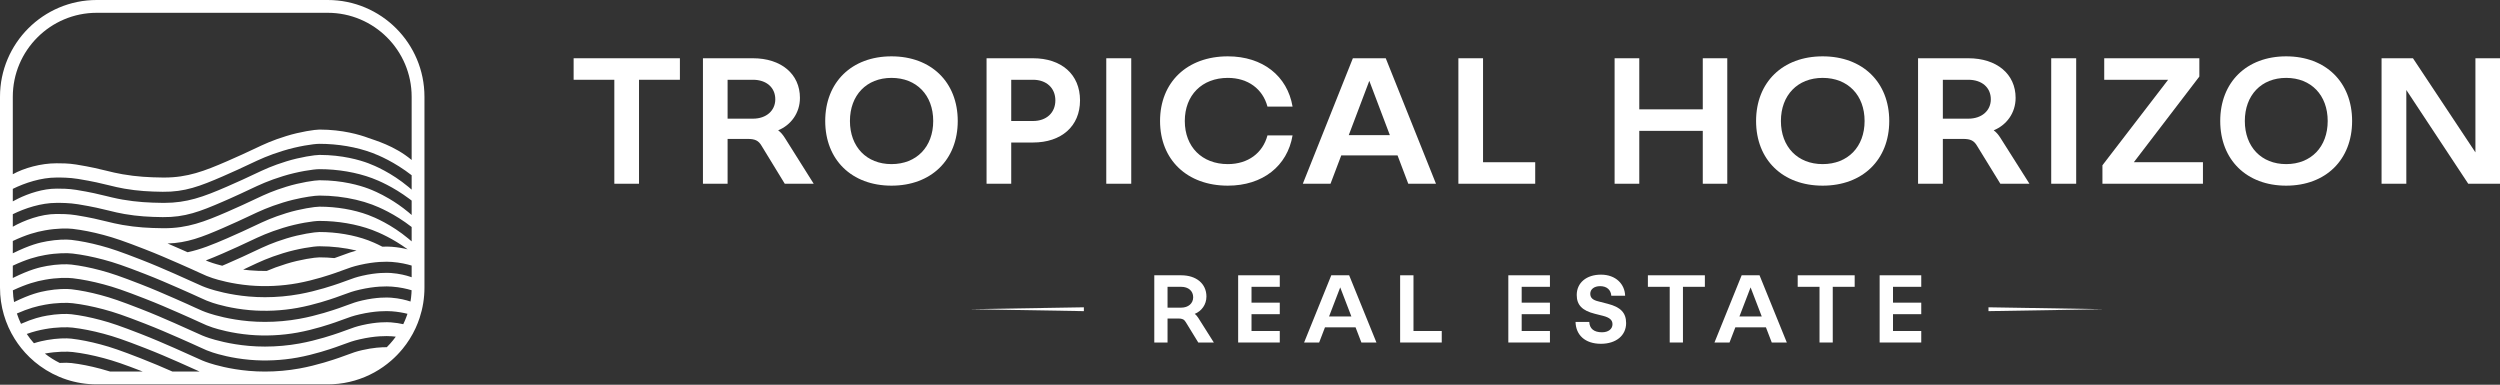
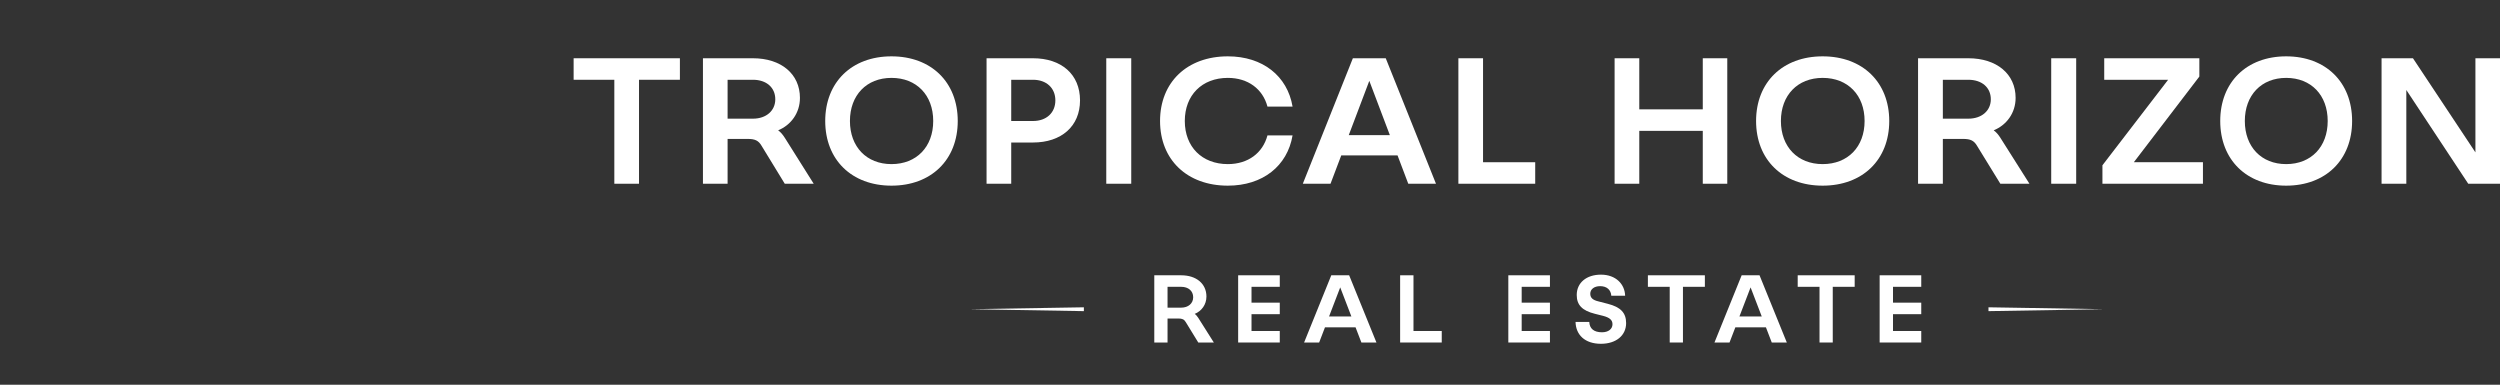
<svg xmlns="http://www.w3.org/2000/svg" width="3905" height="601" viewBox="0 0 3905 601" fill="none">
  <rect x="0" y="0" width="3905" height="601" fill="#333333" stroke="none" />
-   <path d="M643.004 250.023C642.878 249.861 642.755 249.695 642.604 249.571C615.877 227.35 585.204 219.098 575.206 215.379C562.209 210.527 535.055 202.395 499.116 202.395H498.943C492.038 202.395 468.87 205.768 447.274 212.473C425.119 219.338 414.242 224.47 396.232 232.962C385.915 237.827 373.078 243.879 354.668 251.851C319.276 267.181 293.082 277.312 256.503 277.312C255.677 277.312 254.85 277.312 254.01 277.299C232.629 277.032 213.793 276.059 191.371 272.18C181.733 270.513 174.228 268.661 166.297 266.701C155.006 263.928 142.222 260.769 119.067 256.996C106.883 254.997 94.579 255.037 89.327 255.064H88.02C63.994 255.064 37.44 262.429 19.996 272.152V151.113C19.996 78.809 78.809 19.996 151.113 19.996H511.887C584.191 19.996 643.004 78.809 643.004 151.113V250.023ZM643.004 296.213C642.999 296.209 642.995 296.205 642.991 296.201C641.365 294.761 639.699 293.335 638.046 291.962C611.332 269.767 585.204 258.689 575.206 254.957C562.222 250.105 535.055 241.986 499.116 241.986H498.943C492.038 241.986 468.87 245.359 447.274 252.051C425.119 258.929 414.242 264.062 396.232 272.553C385.915 277.419 373.078 283.471 354.668 291.442C336.379 299.36 320.542 305.906 304.453 310.358C289.429 314.544 274.179 316.903 256.49 316.903C255.677 316.903 254.837 316.89 254.01 316.89C232.629 316.623 213.793 315.65 191.371 311.771C188.745 311.318 186.279 310.838 183.919 310.358C177.614 309.078 172.069 307.719 166.297 306.292C155.006 303.506 142.222 300.36 119.067 296.574C106.883 294.588 94.579 294.628 89.327 294.641L88.02 294.655C67.292 294.655 44.923 302.053 27.98 310.358C25.16 311.742 22.484 313.152 19.996 314.55V294.996C38.962 285.667 64.271 277.325 88.02 277.325L89.26 277.312C94.939 277.299 108.256 277.245 121.866 279.471C145.701 283.364 158.845 286.603 170.442 289.469C178.401 291.429 185.292 293.122 194.33 294.695C215.619 298.374 233.668 299.307 254.224 299.56C288.763 300 312.611 290.762 347.79 275.539C365.946 267.674 378.636 261.689 388.834 256.877C406.897 248.358 418.827 242.733 442.142 235.508C464.937 228.429 489.772 224.657 498.93 224.657H499.103C527.777 224.657 556.957 229.643 581.271 238.721C591.323 242.466 616.424 253.064 642.991 273.726C642.995 273.73 642.999 273.733 643.004 273.735V296.213ZM643.004 335.804C642.999 335.8 642.995 335.796 642.991 335.792C641.365 334.353 639.712 332.94 638.046 331.553C627.581 322.862 617.197 315.863 607.852 310.358C593.336 301.8 581.285 296.814 575.206 294.548C562.222 289.696 535.055 281.564 499.116 281.564H498.943C492.038 281.578 468.87 284.95 447.274 291.642C426.706 298.027 415.855 302.893 400.005 310.358C398.778 310.931 397.525 311.518 396.232 312.131C385.915 316.997 373.078 323.049 354.668 331.02C319.276 346.35 293.082 356.481 256.503 356.481C255.677 356.481 254.85 356.481 254.01 356.468C232.629 356.201 213.793 355.241 191.371 351.349C181.733 349.683 174.228 347.83 166.283 345.883C155.006 343.097 142.222 339.951 119.067 336.166C106.883 334.166 94.579 334.219 89.327 334.233H88.02C63.833 334.233 37.432 344.305 19.996 354.128V334.586C38.962 325.257 64.271 316.903 88.02 316.903H89.26C94.939 316.89 108.256 316.837 121.866 319.063C145.688 322.955 158.832 326.194 170.429 329.047C178.401 331.02 185.279 332.713 194.33 334.273C215.619 337.965 233.668 338.885 254.224 339.138C288.736 339.592 312.611 330.354 347.79 315.117C351.642 313.451 355.255 311.864 358.654 310.358C371.225 304.773 380.809 300.254 388.847 296.468C406.897 287.95 418.827 282.324 442.142 275.086C464.937 268.021 489.772 264.248 498.93 264.235H499.103C527.777 264.235 556.957 269.234 581.271 278.312C590.816 281.871 613.998 291.629 639.099 310.358C640.392 311.304 641.685 312.291 642.991 313.304C642.995 313.307 642.999 313.311 643.004 313.315V335.804ZM643.004 377.062C642.999 377.058 642.995 377.054 642.991 377.05C641.378 375.624 639.725 374.211 638.046 372.811C611.305 350.576 585.204 339.525 575.219 335.806C552.771 327.434 525.737 322.822 499.09 322.822H498.943C492.038 322.835 468.843 326.208 447.274 332.9C425.106 339.778 414.228 344.91 396.192 353.402C385.888 358.267 373.051 364.319 354.668 372.278C332.073 382.062 313.224 389.727 293.029 393.993C289.096 392.247 284.604 390.26 279.418 387.994C273.5 385.408 267.687 382.875 261.782 380.329C292.389 379.423 315.237 370.478 347.776 356.388C365.919 348.523 378.61 342.538 388.807 337.739C406.883 329.207 418.814 323.582 442.142 316.343C447.341 314.73 452.647 313.291 457.845 312.024C475.442 307.759 491.838 305.506 498.93 305.492H499.09C518.405 305.492 537.961 307.759 556.104 312.024C564.888 314.077 573.34 316.61 581.271 319.569C591.309 323.302 616.397 333.886 642.991 354.562C642.995 354.564 642.999 354.568 643.004 354.572V377.062ZM556.904 391.38C549.119 393.38 543.893 395.339 537.068 397.872C533.322 399.258 529.083 400.831 523.631 402.711C523.244 402.844 522.818 402.991 522.351 403.151C514.673 402.391 506.915 402.004 499.17 402.004H498.943C492.051 402.004 468.883 405.364 447.274 412.069C434.464 416.055 425.413 419.441 416.574 423.24C407.67 423.333 398.818 423 390.14 422.24C386.581 421.932 383.129 421.56 379.783 421.146C382.942 419.667 385.888 418.281 388.714 416.948C406.817 408.403 418.787 402.764 442.142 395.512C464.951 388.447 489.785 384.675 498.943 384.675H499.183C518.752 384.675 538.561 387.008 556.904 391.38ZM499.09 362.413H498.943C492.038 362.413 468.87 365.786 447.288 372.491C425.119 379.356 414.242 384.488 396.219 392.98C385.915 397.845 373.078 403.897 354.668 411.856C352.069 412.977 349.563 414.055 347.123 415.082C340.378 413.402 335.259 411.842 332.18 410.842C327.834 409.416 324.915 408.323 321.449 406.843C329.38 403.817 337.939 400.218 347.776 395.966C365.932 388.101 378.636 382.115 388.834 377.303C406.897 368.798 418.827 363.173 442.142 355.935C464.937 348.856 489.772 345.084 498.943 345.084H499.103C527.67 345.084 556.85 350.069 581.258 359.147C592.736 363.44 613.771 372.691 636.819 389.487C630.087 387.794 621.649 386.195 611.945 385.475C608.505 385.221 603.507 385.035 597.161 385.288C587.523 380.263 579.712 377.077 575.206 375.384C552.704 367.025 525.67 362.413 499.09 362.413ZM643.004 433.076C642.303 432.824 641.602 432.568 640.898 432.331C634.446 430.172 623.995 427.385 610.798 426.412C604.826 425.974 588.497 425.506 565.728 430.745C556.197 432.944 551.038 434.864 543.227 437.77C539.401 439.196 535.055 440.808 529.39 442.755C521.031 445.621 495.61 454.365 467.763 459.418C450.167 462.618 431.891 464.231 413.882 464.231C405.417 464.231 397.019 463.871 388.767 463.151C358.547 460.525 335.459 453.753 326.928 450.968C318.316 448.14 314.277 446.288 304.519 441.822C297.707 438.69 288.376 434.424 272.606 427.519C255.703 420.134 239.734 413.162 219.845 405.417C188.505 393.246 173.842 388.167 157.099 383.715C140.622 379.329 125.692 376.37 111.455 374.69C103.67 373.771 88.914 374.077 73.49 376.837C61.796 378.923 47.071 382.291 19.996 395.644V376.421C41.687 366.316 56.157 362.326 70.438 359.774C88.794 356.494 105.097 356.494 113.482 357.481C128.558 359.267 144.275 362.36 161.551 366.959C179.014 371.611 194.104 376.823 226.123 389.274C246.359 397.139 262.475 404.177 279.538 411.642C295.468 418.599 304.879 422.92 311.744 426.066C321.396 430.491 324.635 431.984 332.313 434.491C340.271 437.09 361.853 443.409 390.274 445.888C414.575 448.008 440.303 446.794 464.671 442.367C491.225 437.543 515.713 429.132 523.751 426.359C529.216 424.478 533.455 422.906 537.188 421.52C545.333 418.494 551.211 416.309 561.836 413.868C586.004 408.296 603.693 408.51 612.078 409.123C624.962 410.085 635.582 412.571 643.004 414.824V433.076ZM642.924 453.365C642.885 455.153 642.791 456.939 642.658 458.712C642.366 462.866 641.873 466.966 641.194 471C641.096 470.966 640.997 470.929 640.898 470.896C634.446 468.736 623.995 465.95 610.798 464.977C604.826 464.524 588.497 464.057 565.728 469.31C556.197 471.509 551.038 473.429 543.227 476.321C539.401 477.748 535.055 479.359 529.39 481.32C521.031 484.186 495.61 492.931 467.763 497.983C450.167 501.182 431.891 502.794 413.882 502.794C405.417 502.794 397.019 502.436 388.767 501.716C358.547 499.076 335.459 492.318 326.928 489.518C318.316 486.706 314.277 484.853 304.519 480.387C297.707 477.253 288.376 472.975 272.606 466.084C255.703 458.697 239.734 451.727 219.845 443.982C188.518 431.81 173.855 426.732 157.099 422.265C140.622 417.881 125.692 414.934 111.455 413.255C103.67 412.335 88.914 412.643 73.49 415.388C61.796 417.486 47.071 420.858 19.996 434.208V414.984C41.687 404.878 56.157 400.881 70.438 398.339C88.794 395.059 105.097 395.046 113.482 396.046C128.558 397.832 144.275 400.925 161.551 405.524C179.027 410.176 194.104 415.388 226.123 427.825C246.359 435.702 262.475 442.742 279.538 450.207C295.468 457.166 304.879 461.485 311.744 464.632C321.396 469.056 324.635 470.536 332.313 473.055C340.271 475.655 361.853 481.973 390.274 484.453C414.575 486.572 440.303 485.358 464.671 480.934C491.225 476.108 515.713 467.695 523.751 464.922C529.216 463.044 533.455 461.47 537.188 460.085C545.333 457.059 551.211 454.873 561.836 452.42C586.004 446.848 603.693 447.061 612.078 447.688C624.916 448.635 635.505 451.115 642.924 453.364V453.365ZM634.513 495.65V495.664C633.127 499.33 631.58 502.902 629.887 506.395C624.502 505.168 618.063 504.075 610.798 503.542C604.826 503.089 588.497 502.635 565.728 507.874C556.197 510.074 551.038 511.993 543.24 514.899C539.401 516.326 535.068 517.939 529.39 519.885C521.045 522.751 495.61 531.496 467.763 536.548C450.167 539.747 431.904 541.36 413.895 541.36C405.43 541.36 397.032 541 388.781 540.282C358.561 537.654 335.459 530.883 326.941 528.096C318.316 525.27 314.277 523.418 304.533 518.953C297.721 515.819 288.39 511.553 272.606 504.648C255.703 497.263 239.747 490.293 219.845 482.547C188.518 470.376 173.855 465.298 157.099 460.845C140.636 456.459 125.706 453.5 111.455 451.82C103.67 450.9 88.927 451.207 73.49 453.968C62.08 456.006 47.789 459.257 21.942 471.829C21.462 469.056 21.075 466.256 20.769 463.431C20.409 460.165 20.169 456.859 20.076 453.513C41.737 443.422 56.188 439.449 70.451 436.903C88.794 433.624 105.11 433.624 113.495 434.611C128.558 436.397 144.288 439.489 161.551 444.088C179.027 448.741 194.117 453.953 226.123 466.403C246.359 474.268 262.475 481.307 279.552 488.772C295.468 495.73 304.879 500.049 311.758 503.195C321.396 507.622 324.648 509.114 332.327 511.621C340.285 514.22 361.853 520.538 390.287 523.016C414.575 525.137 440.303 523.924 464.671 519.498C491.225 514.673 515.713 506.261 523.764 503.489C529.23 501.609 533.455 500.036 537.201 498.65C545.333 495.625 551.211 493.438 561.849 490.998C586.017 485.426 603.693 485.639 612.078 486.251C621.556 486.96 629.807 488.492 636.473 490.145C635.859 491.998 635.206 493.837 634.513 495.65ZM613.958 531.454C611.025 535.095 607.906 538.573 604.613 541.867C604.466 542.012 604.32 542.16 604.16 542.32C595.962 542.253 582.618 543.012 565.728 546.892C556.197 549.092 551.038 551.01 543.24 553.917C539.401 555.342 535.068 556.957 529.39 558.902C521.045 561.769 495.61 570.514 467.763 575.565C450.167 578.765 431.904 580.378 413.895 580.378C405.43 580.378 397.032 580.018 388.781 579.299C358.561 576.671 335.459 569.899 326.941 567.113C318.316 564.289 314.277 562.436 304.533 557.97C297.721 554.837 288.39 550.57 272.606 543.666C255.703 536.283 239.747 529.31 219.845 521.565C188.518 509.394 173.855 504.315 157.099 499.863C140.636 495.477 125.706 492.518 111.455 490.838C103.67 489.917 88.927 490.225 73.49 492.984C63.799 494.717 52.015 497.33 32.833 505.793C32.766 505.675 32.699 505.541 32.646 505.422C31.486 502.995 30.407 500.516 29.393 498.01C28.287 495.277 27.274 492.504 26.367 489.678C44.63 481.653 57.614 478.214 70.451 475.92C88.794 472.642 105.11 472.642 113.495 473.63C128.558 475.415 144.288 478.507 161.551 483.106C179.027 487.759 194.117 492.971 226.123 505.422C246.359 513.288 262.475 520.325 279.552 527.789C295.468 534.748 304.879 539.067 311.758 542.213C321.396 546.639 324.648 548.132 332.327 550.638C340.285 553.236 361.853 559.556 390.287 562.036C414.575 564.155 440.303 562.943 464.671 558.516C491.225 553.691 515.713 545.281 523.764 542.507C529.23 540.627 533.455 539.054 537.201 537.668C545.333 534.642 551.211 532.454 561.849 530.015C586.017 524.444 603.693 524.657 612.078 525.27C614.184 525.43 616.237 525.63 618.223 525.87C616.864 527.777 615.437 529.629 613.958 531.454ZM269.38 580.378C253.651 573.513 238.481 566.943 219.845 559.69C188.518 547.519 173.855 542.44 157.099 537.988C140.636 533.602 125.706 530.643 111.455 528.963C103.67 528.043 88.927 528.348 73.49 531.109C67.758 532.136 61.293 533.469 52.988 536.135C48.936 531.574 45.203 526.723 41.817 521.631C52.575 517.779 61.546 515.633 70.451 514.046C88.794 510.767 105.11 510.767 113.495 511.753C128.558 513.54 144.288 516.632 161.551 521.231C179.027 525.884 194.117 531.096 226.123 543.546C246.359 551.411 262.475 558.448 279.552 565.915C295.468 572.873 304.879 577.192 311.758 580.337C311.784 580.352 311.824 580.365 311.851 580.378H269.38ZM157.325 576.099C140.862 571.714 125.932 568.754 111.682 567.075C107.336 566.555 100.818 566.435 93.219 566.9C84.981 562.822 77.223 557.902 70.078 552.264C70.278 552.224 70.478 552.198 70.678 552.158C89.02 548.879 105.337 548.879 113.722 549.865C128.785 551.651 144.515 554.744 161.778 559.342C178.641 563.835 193.277 568.848 223.044 580.378H172.109C167.043 578.777 162.271 577.419 157.325 576.099ZM511.887 0H151.113C67.652 0 0 67.652 0 151.113V449.259C0 478.681 8.398 506.127 22.942 529.336C26.074 534.347 29.5 539.161 33.193 543.76C37.285 548.865 41.697 553.704 46.416 558.223C51.429 563.049 56.774 567.528 62.413 571.608C87.314 589.71 117.961 600.374 151.113 600.374H511.887C514.646 600.374 517.406 600.294 520.125 600.147C543.493 598.893 565.448 592.334 584.817 581.631C594.189 576.459 602.947 570.314 610.971 563.329C617.37 557.782 623.289 551.691 628.674 545.146C628.781 545.026 628.888 544.893 628.994 544.76C632.847 540.081 636.393 535.148 639.645 530.003C639.725 529.869 639.805 529.749 639.885 529.617C643.324 524.164 646.417 518.472 649.136 512.567C651.549 507.353 653.669 501.969 655.468 496.45C660.361 481.6 663 465.737 663 449.259V151.113C663 67.652 595.348 0 511.887 0Z" fill="white" />
  <path d="M1062 91V124.598H998.129V287H959.586V124.598H896V91H1062Z" fill="white" />
  <path d="M1211 155.121C1211 136.639 1197.05 124.598 1176.13 124.598H1136.5V185.361H1176.13C1197.05 185.361 1211 172.759 1211 155.121ZM1271 287H1225.79L1189.52 227.639C1184.77 219.518 1179.2 216.998 1168.03 216.998H1136.5V287H1098V91H1176.13C1220.21 91 1249.51 115.639 1249.51 152.878C1249.51 176.676 1235.28 195.438 1215.47 203.561C1219.38 206.361 1222.73 210.278 1226.08 215.598L1271 287Z" fill="white" />
  <path d="M1457.68 189C1457.68 148.601 1431.66 121.664 1392.5 121.664C1353.62 121.664 1327.6 148.601 1327.6 189C1327.6 229.398 1353.62 256.331 1392.5 256.331C1431.66 256.331 1457.68 229.398 1457.68 189ZM1289 189C1289 128.402 1330.4 88 1392.5 88C1454.6 88 1496 128.402 1496 189C1496 249.598 1454.6 290 1392.5 290C1330.4 290 1289 249.598 1289 189Z" fill="white" />
  <path d="M1648.48 156.799C1648.48 137.48 1634.52 124.598 1613.58 124.598H1579.53V189H1613.58C1634.52 189 1648.48 176.121 1648.48 156.799ZM1541 91H1613.58C1657.69 91 1687 115.92 1687 156.799C1687 197.399 1657.69 222.601 1613.58 222.601H1579.53V287H1541V91Z" fill="white" />
  <path d="M1767 91V287H1728V91H1767Z" fill="white" />
  <path d="M1812 189C1812 128.402 1854.3 88 1917.88 88C1972.22 88 2010.88 118.579 2019 166.555H1979.79C1972.5 139.06 1949.54 121.664 1917.88 121.664C1877.55 121.664 1850.66 148.601 1850.66 189C1850.66 229.398 1877.55 256.331 1917.88 256.331C1949.54 256.331 1972.5 238.936 1979.79 211.442H2019C2010.88 259.42 1972.22 290 1917.88 290C1854.3 290 1812 249.598 1812 189Z" fill="white" />
  <path d="M2170.97 211.119L2138.86 126.28L2106.75 211.119H2170.97ZM2243 287H2199.72L2182.97 242.759H2095.03L2078.27 287H2035L2113.17 91H2164.54L2243 287Z" fill="white" />
  <path d="M2316.51 91V253.398H2398V287H2278V91H2316.51Z" fill="white" />
  <path d="M2659.73 204.401H2560.55V287H2522V91H2560.55V170.8H2659.73V91H2698V287H2659.73V204.401Z" fill="white" />
  <path d="M2912.49 189C2912.49 148.601 2886.35 121.664 2847 121.664C2807.93 121.664 2781.79 148.601 2781.79 189C2781.79 229.398 2807.93 256.331 2847 256.331C2886.35 256.331 2912.49 229.398 2912.49 189ZM2743 189C2743 128.402 2784.6 88 2847 88C2909.4 88 2951 128.402 2951 189C2951 249.598 2909.4 290 2847 290C2784.6 290 2743 249.598 2743 189Z" fill="white" />
  <path d="M3109.66 155.121C3109.66 136.639 3095.63 124.598 3074.58 124.598H3034.73V185.361H3074.58C3095.63 185.361 3109.66 172.759 3109.66 155.121ZM3170 287H3124.54L3088.05 227.639C3083.28 219.518 3077.67 216.998 3066.44 216.998H3034.73V287H2996V91H3074.58C3118.92 91 3148.39 115.639 3148.39 152.878C3148.39 176.676 3134.08 195.438 3114.15 203.561C3118.08 206.361 3121.45 210.278 3124.82 215.598L3170 287Z" fill="white" />
  <path d="M3243 91V287H3204V91H3243Z" fill="white" />
  <path d="M3441 253.398V287H3284V258.162L3386.61 124.598H3286.8V91H3435.39V119.559L3333.06 253.398H3441Z" fill="white" />
  <path d="M3635.86 189C3635.86 148.601 3609.97 121.664 3571 121.664C3532.3 121.664 3506.42 148.601 3506.42 189C3506.42 229.398 3532.3 256.331 3571 256.331C3609.97 256.331 3635.86 229.398 3635.86 189ZM3468 189C3468 128.402 3509.2 88 3571 88C3632.8 88 3674 128.402 3674 189C3674 249.598 3632.8 290 3571 290C3509.2 290 3468 249.598 3468 189Z" fill="white" />
  <path d="M3905 91V287H3855.39L3758.68 140.559V287H3720V91H3769.05L3866.6 237.998V91H3905Z" fill="white" />
  <path d="M1863.75 464.353C1863.75 454.451 1856.25 447.998 1845 447.998H1823.7V480.55H1845C1856.25 480.55 1863.75 473.801 1863.75 464.353ZM1896 535H1871.7L1852.2 503.202C1849.65 498.854 1846.65 497.502 1840.65 497.502H1823.7V535H1803V430H1845C1868.7 430 1884.45 443.197 1884.45 463.15C1884.45 475.898 1876.8 485.95 1866.15 490.301C1868.25 491.799 1870.05 493.904 1871.85 496.749L1896 535Z" fill="white" />
  <path d="M1999 430V447.998H1954.86V472.748H1999V490.751H1954.86V517.003H1999V535H1934V430H1999Z" fill="white" />
  <path d="M2110.87 494.349L2093.42 448.9L2075.98 494.349H2110.87ZM2150 535H2126.49L2117.39 511.303H2069.61L2060.51 535H2037L2079.47 430H2107.38L2150 535Z" fill="white" />
  <path d="M2207.86 430V517.003H2252V535H2187V430H2207.86Z" fill="white" />
  <path d="M2421 430V447.998H2376.86V472.748H2421V490.751H2376.86V517.003H2421V535H2356V430H2421Z" fill="white" />
  <path d="M2540 504.645C2540 524.117 2524.26 537 2500.65 537C2475.66 537 2461.46 523.07 2461 502.849H2482.45C2482.91 513.186 2489.55 519.023 2502.35 519.023C2512.23 519.023 2518.71 513.933 2518.71 506.444C2518.71 500 2514.39 496.107 2504.21 493.41L2491.09 490.112C2471.34 485.172 2462.85 476.332 2462.85 460.757C2462.85 441.733 2477.97 429 2500.65 429C2524.26 429 2538 444.13 2538.46 461.953H2516.86C2516.24 452.966 2510.06 446.972 2499.42 446.972C2490.16 446.972 2483.99 451.767 2483.99 458.809C2483.99 465.102 2487.85 468.695 2496.8 470.789L2511.3 474.536C2531.36 479.63 2540 488.616 2540 504.645Z" fill="white" />
  <path d="M2663 430V447.998H2628.76V535H2608.09V447.998H2574V430H2663Z" fill="white" />
  <path d="M2751.87 494.349L2734.42 448.9L2716.98 494.349H2751.87ZM2791 535H2767.49L2758.39 511.303H2710.61L2701.51 535H2678L2720.47 430H2748.38L2791 535Z" fill="white" />
  <path d="M2897 430V447.998H2862.76V535H2842.09V447.998H2808V430H2897Z" fill="white" />
  <path d="M3001 430V447.998H2956.86V472.748H3001V490.751H2956.86V517.003H3001V535H2936V430H3001Z" fill="white" />
  <path d="M3286 482.966L3106 486V480L3286 482.966Z" fill="white" />
  <path d="M1515 482.966L1693 486V480L1515 482.966Z" fill="white" />
</svg>